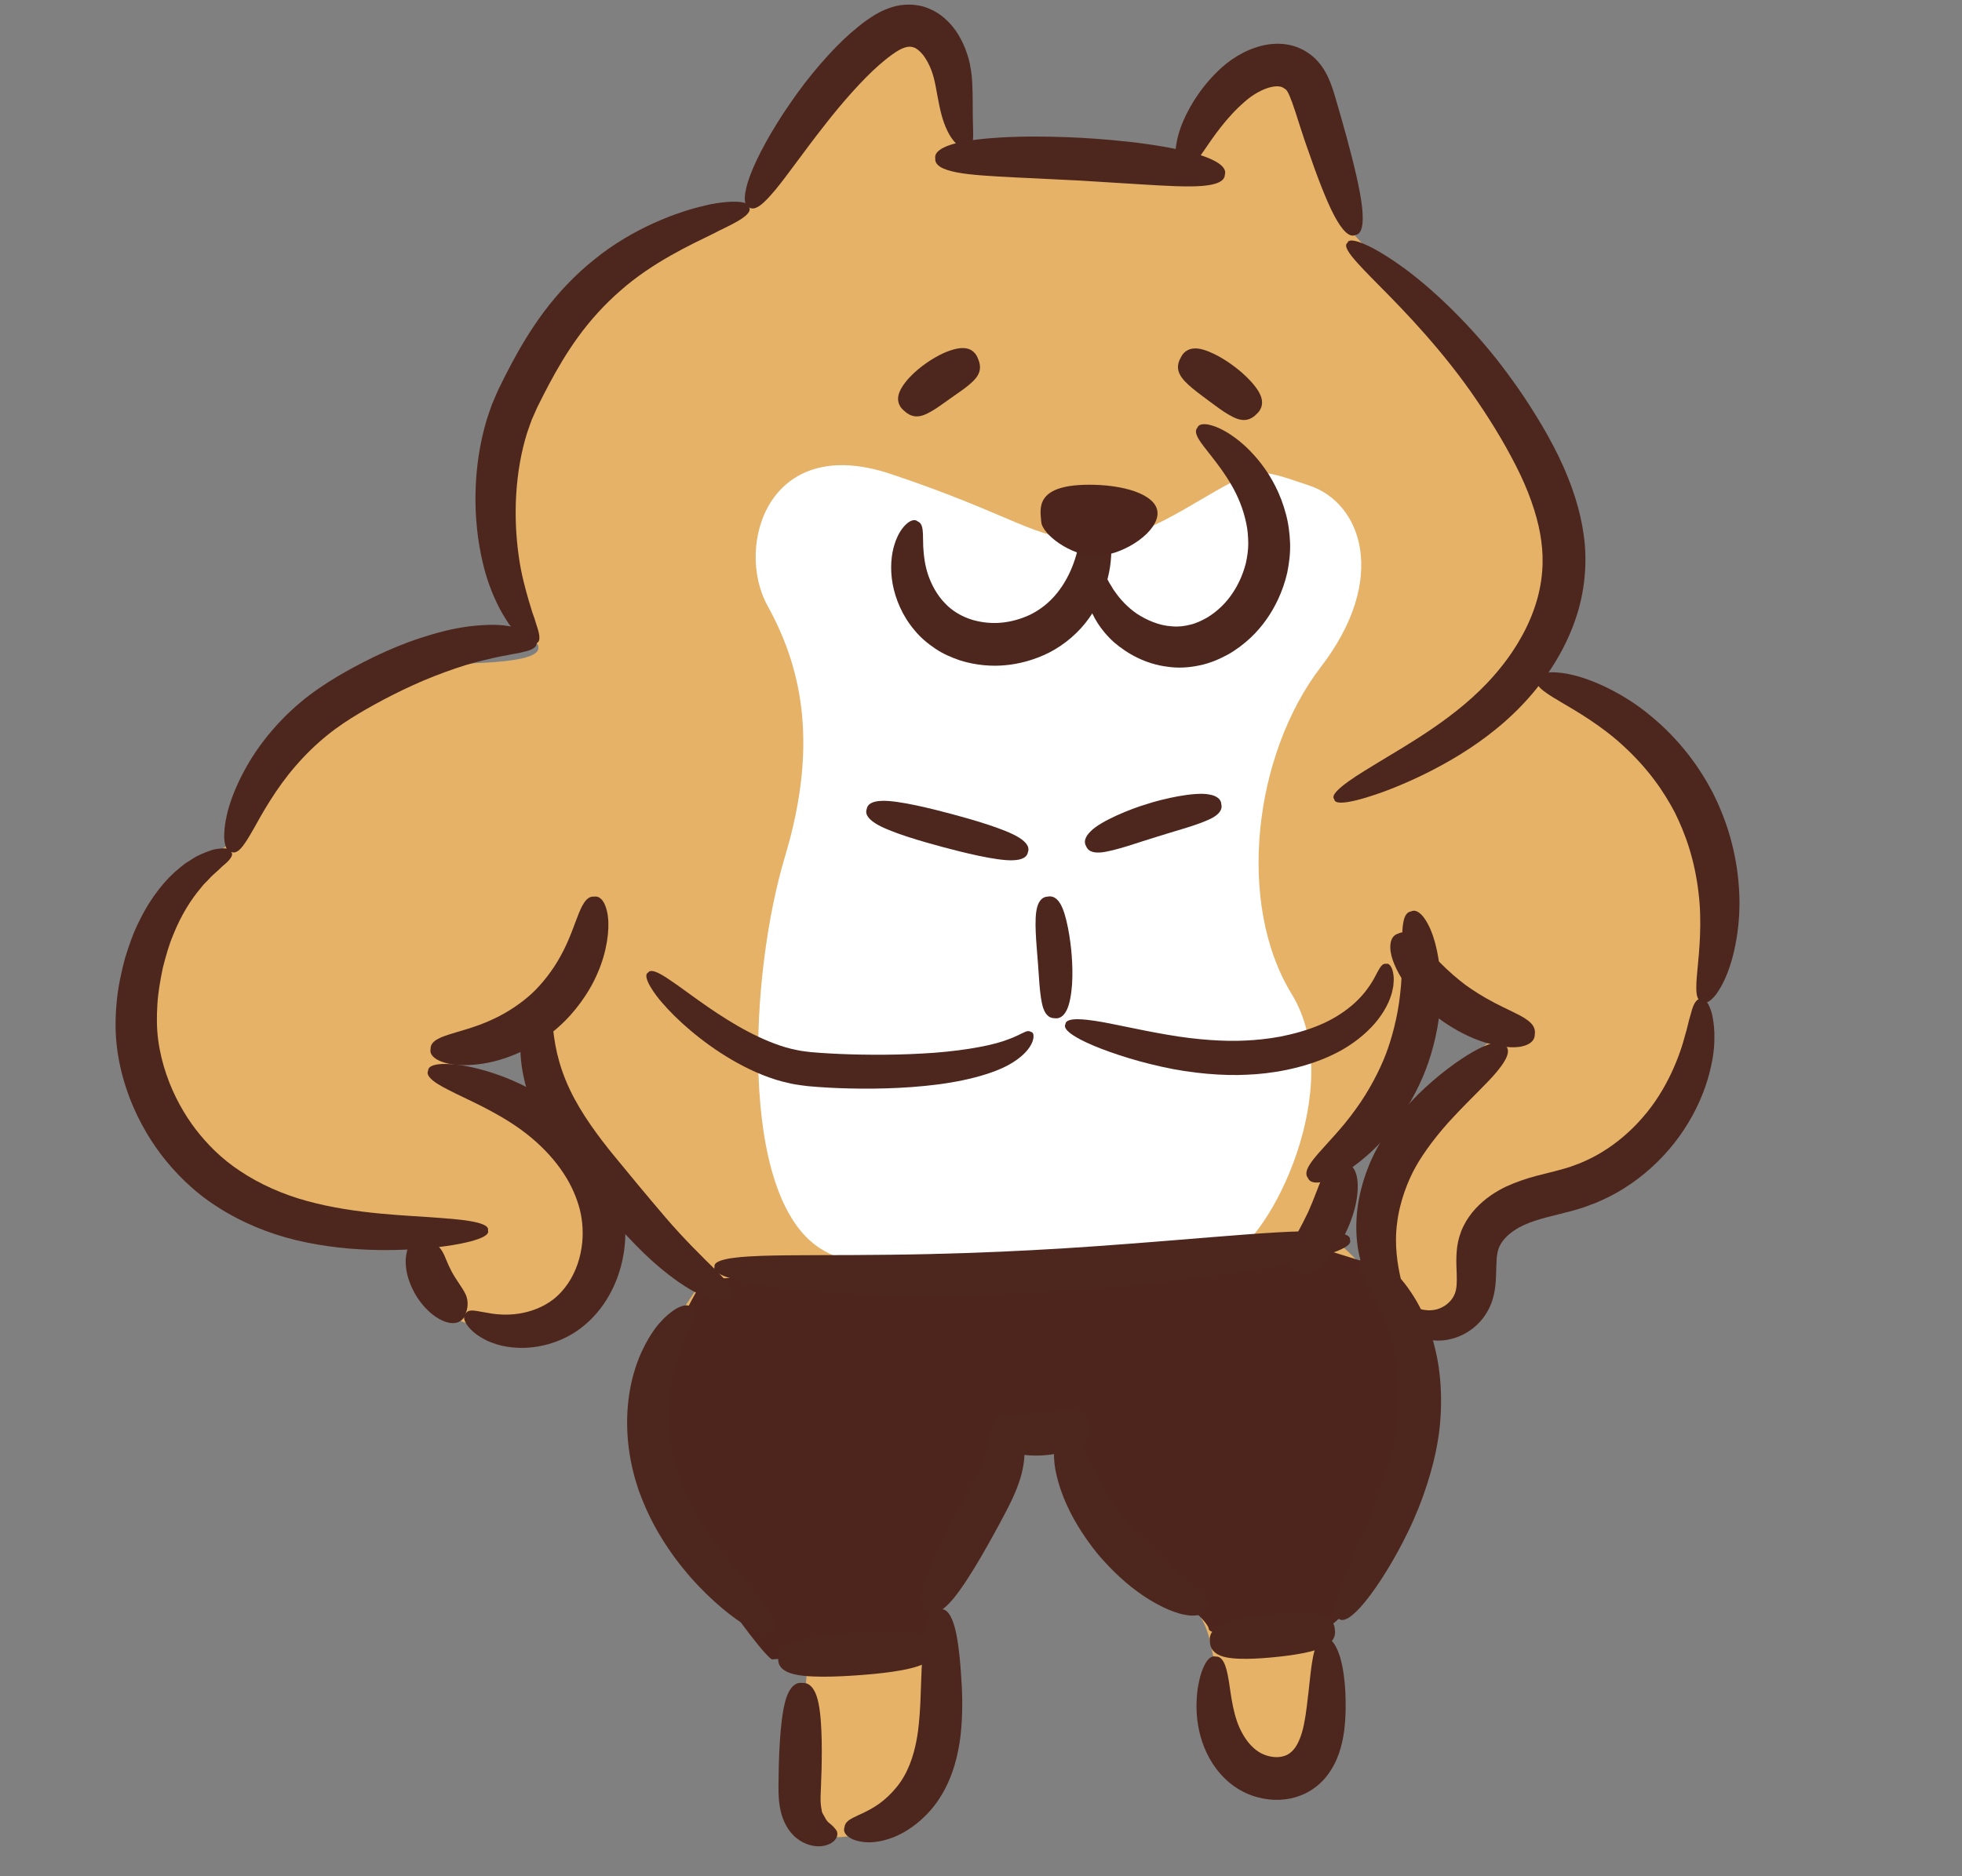
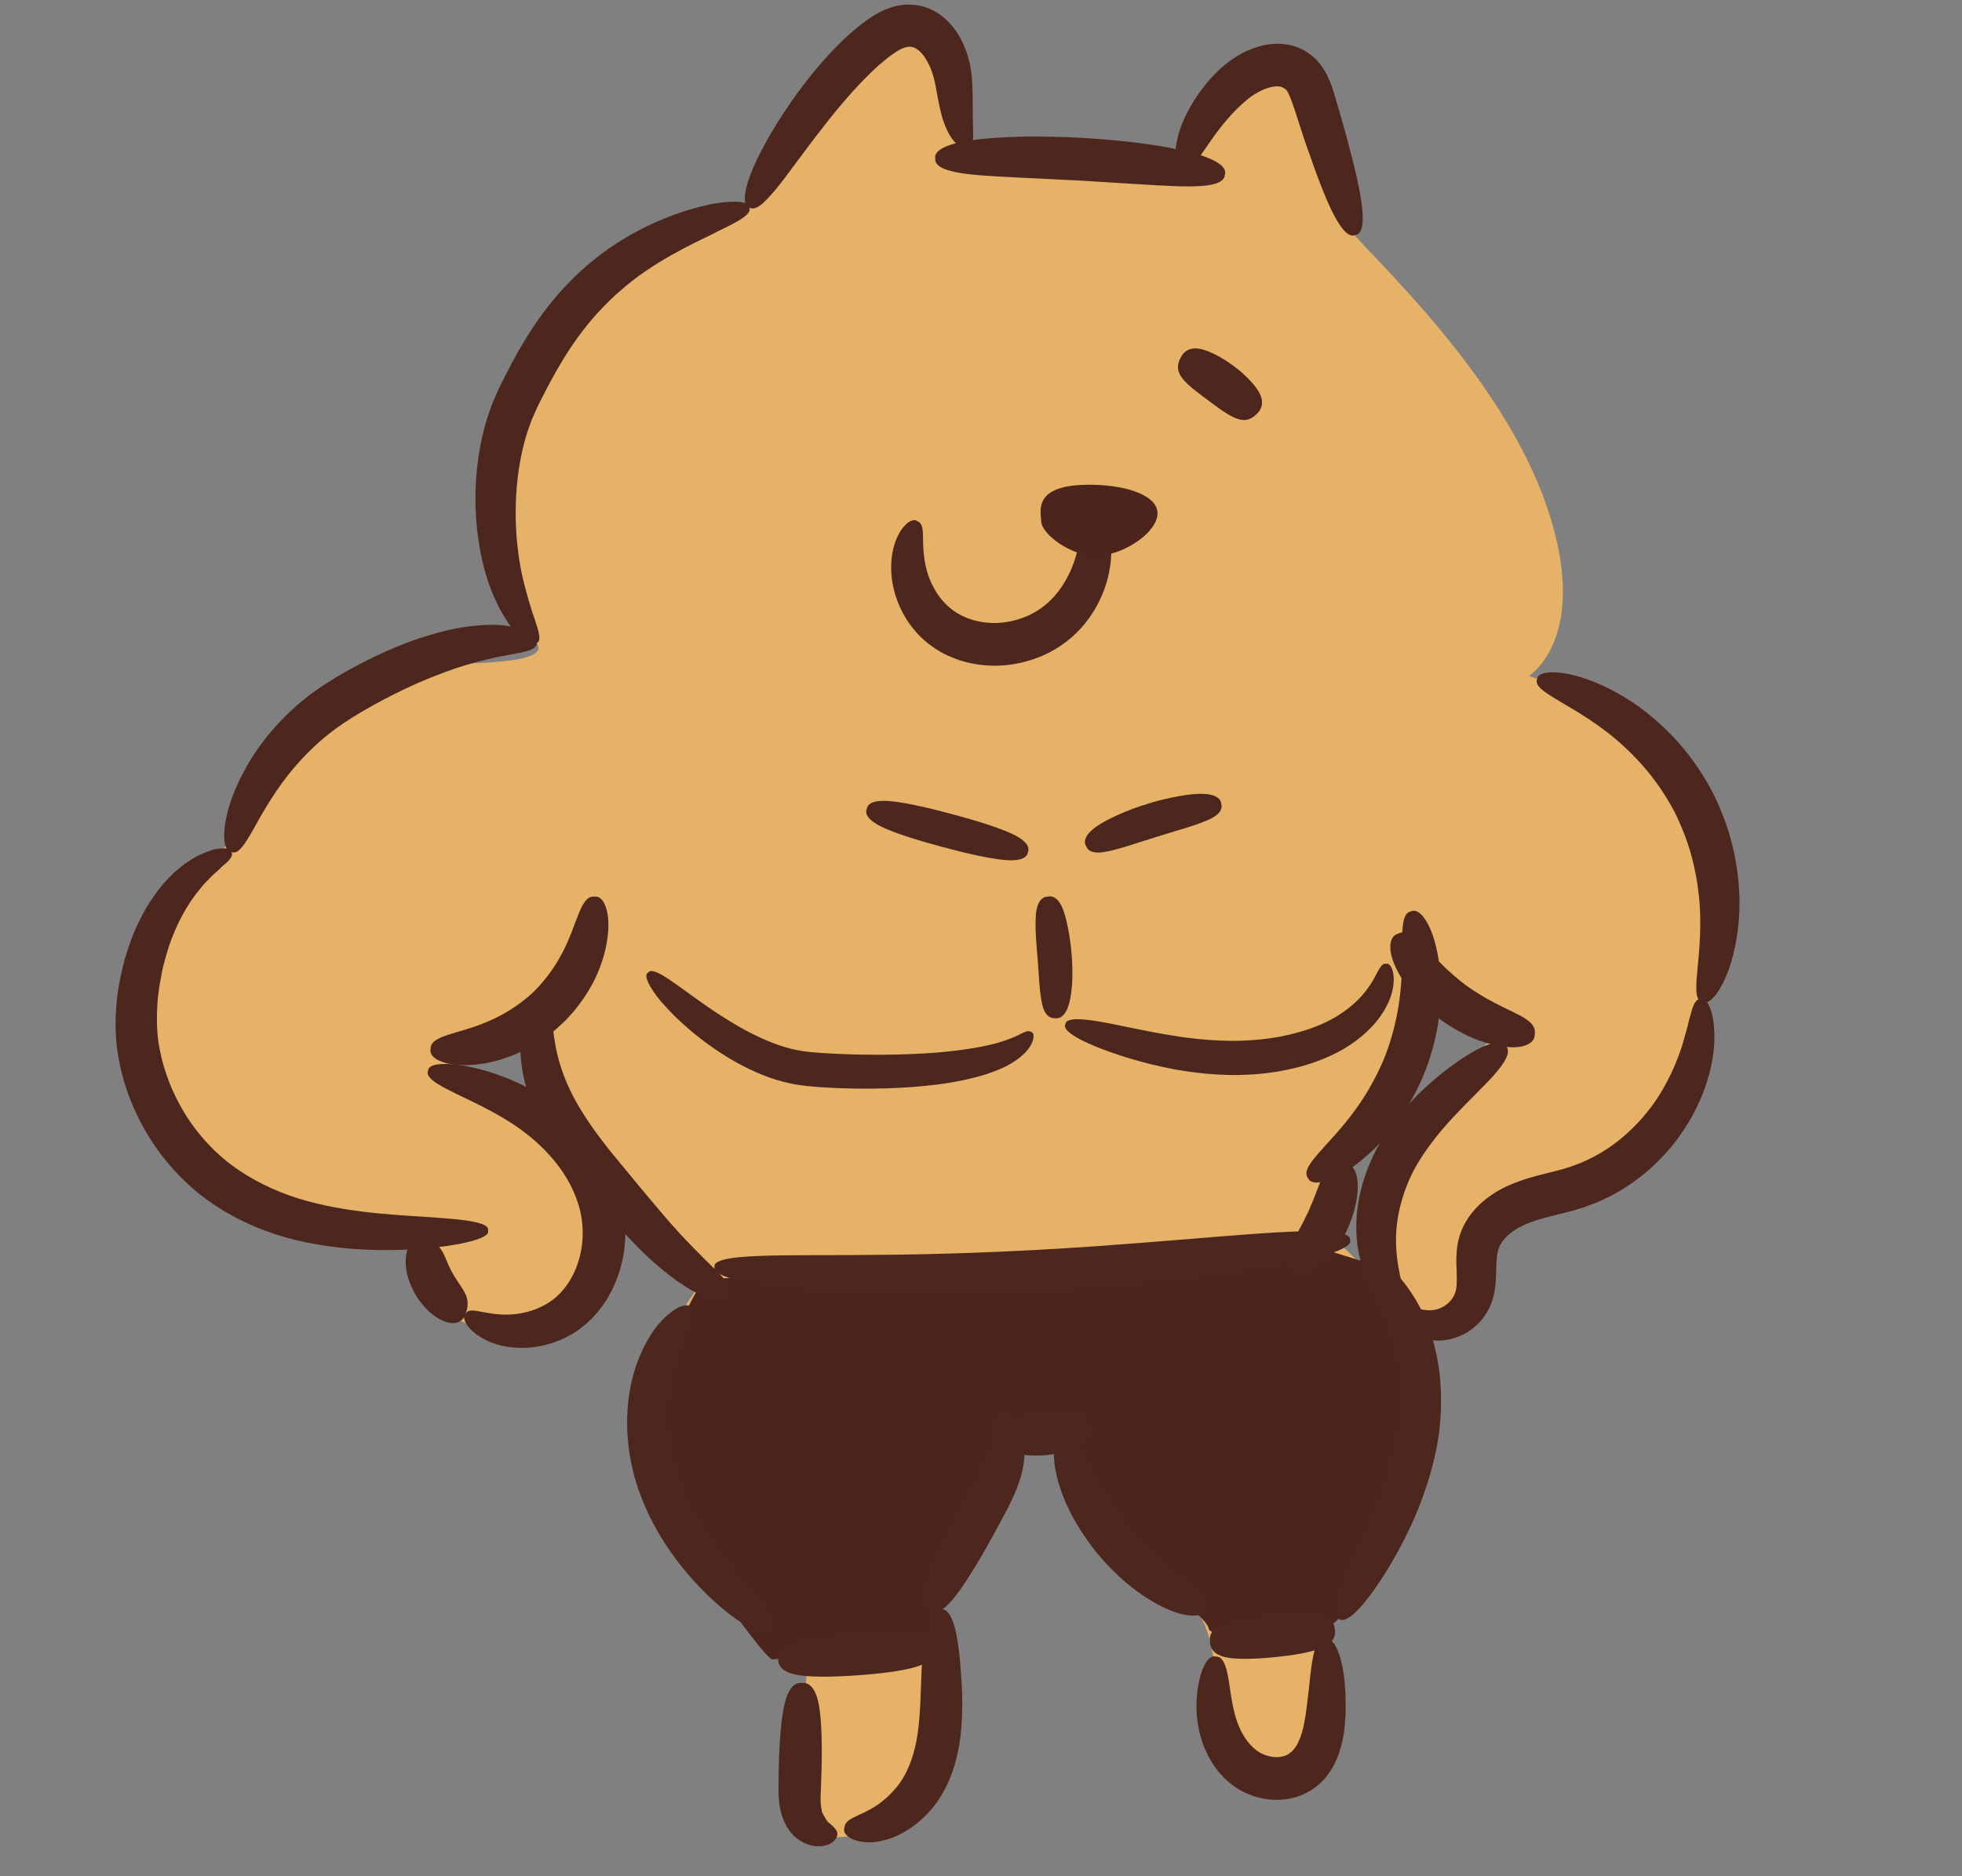
<svg xmlns="http://www.w3.org/2000/svg" width="115" height="110" xml:space="preserve" overflow="hidden">
  <rect width="100%" height="100%" fill="#808080" stroke="none" />
  <g transform="translate(-248 -217)">
    <path d="M27.742 63.33C31.751 65.247 35.062 70.127 35.062 73.613 35.062 77.099 29.485 78.319 27.916 77.796 26.348 77.273 25.128 76.75 24.954 76.053 24.779 75.356 24.431 72.393 24.431 72.393 24.431 72.393 19.028 74.659 12.056 68.21 5.085 61.761 8.745 52.35 13.799 49.213 13.45 44.681 20.596 38.93 24.779 38.93 28.962 38.93 32.099 38.756 31.402 37.71 30.705 36.664 25.825 30.564 30.356 22.547 34.888 14.53 44.299 12.09 44.299 12.09 44.299 12.09 48.831 2.504 52.316 1.633 55.801 0.761 56.15 8.953 56.673 9.127 57.196 9.302 69.745 9.824 69.745 9.824 69.745 9.824 71.313 3.201 75.67 3.899 77.587 5.293 77.587 11.742 78.982 13.484 80.376 15.227 87.87 22.024 90.484 29.693 93.099 37.361 89.439 39.627 89.439 39.627 89.439 39.627 98.502 42.59 99.722 48.864 100.942 55.139 99.373 58.45 99.373 59.147 99.373 59.844 96.933 67.513 94.319 68.384 91.705 69.256 86.65 71.347 86.302 73.09 85.953 74.833 85.953 77.447 83.165 77.099 80.376 76.75 79.679 73.264 81.073 69.953 82.467 66.641 85.953 61.761 87.173 61.064L83.339 57.404C83.339 57.404 83.339 60.541 81.248 64.201 79.156 67.861 77.762 68.733 77.762 68.733L77.239 72.044C77.239 72.044 81.77 75.007 82.467 79.887 83.165 84.767 80.376 91.216 78.982 93.307 77.587 95.398 77.587 96.096 77.587 96.096 77.587 96.096 78.459 103.416 75.496 104.113 72.534 104.81 71.313 98.71 70.79 96.27 70.268 93.83 68.525 93.307 68.525 93.307 68.525 93.307 63.296 87.904 62.425 85.813 61.554 83.721 61.554 83.721 61.554 83.721L58.765 84.593C58.765 84.593 55.628 90.693 54.931 92.61 54.233 94.527 54.931 96.27 54.931 96.27 54.931 96.27 54.756 104.461 52.665 106.204 50.573 107.947 47.087 108.644 46.913 105.681 46.739 102.718 47.262 97.315 47.262 97.315 47.262 97.315 43.079 95.573 40.465 90.344 37.85 85.116 37.676 81.804 38.547 79.538 39.419 77.273 41.162 75.007 41.162 75.007L34.364 67.861 31.228 60.367C31.228 60.367 28.788 61.413 26.871 61.587 24.954 61.761 27.742 63.33 27.742 63.33Z" fill="#E5B267" transform="matrix(1.002 0 0 1 248 217)" />
    <path d="M41.162 75.007C41.162 75.007 38.231 79.592 38.007 83.847 37.783 88.103 44.726 97.287 45.175 97.287 45.623 97.287 54.931 96.27 54.931 96.27 54.931 96.27 54.806 93.255 56.598 90.791 58.39 88.327 59.734 83.847 59.734 83.847 61.554 83.721 62.869 83.624 62.869 83.624 62.869 83.624 63.317 87.431 64.661 89.447 66.005 91.463 70.627 94.72 70.709 95.495 70.79 96.27 77.876 95.271 77.876 95.271 77.876 95.271 81.684 92.583 83.252 85.192 84.82 77.8 80.564 74.217 80.564 74.217L76.981 73.097 41.162 75.007Z" fill="#4D251D" transform="matrix(1.002 0 0 1 248 217)" />
-     <path d="M63.395 31.551C60.742 31.74 59.282 30.18 52.085 27.781 44.888 25.382 43.004 32.065 44.888 35.492 46.773 38.919 47.973 43.374 45.916 50.228 43.861 57.082 43.175 70.105 47.973 73.189 52.771 76.274 69.221 74.732 71.791 73.704 74.361 72.675 78.816 63.594 75.561 58.282 72.305 52.97 73.333 44.231 77.274 39.09 81.216 33.95 79.673 29.494 76.589 28.466 73.504 27.438 73.676 27.267 69.906 29.494 66.136 31.722 65.794 31.379 63.395 31.551Z" fill="#FFFFFF" transform="matrix(1.002 0 0 1 248 217)" />
    <path d="M41.22 12.058C39.654 12.409 37.036 13.366 34.782 15.199 33.654 16.098 32.637 17.18 31.827 18.27 31.012 19.36 30.392 20.44 29.919 21.324 29.683 21.77 29.436 22.253 29.177 22.787 29.049 23.08 28.909 23.383 28.783 23.697 28.675 24.015 28.553 24.338 28.453 24.672 28.055 26.008 27.844 27.471 27.816 28.905 27.787 30.339 27.945 31.745 28.236 32.97 28.515 34.199 28.969 35.235 29.384 35.964 29.475 36.115 29.611 36.341 29.771 36.584 29.953 36.818 30.159 37.069 30.362 37.284 30.809 37.694 31.234 37.94 31.396 37.702 31.656 37.594 31.553 37.124 31.381 36.637 31.311 36.379 31.22 36.113 31.131 35.879 31.061 35.632 30.993 35.416 30.947 35.272 30.748 34.576 30.482 33.654 30.339 32.563 30.186 31.478 30.12 30.243 30.196 28.996 30.269 27.751 30.484 26.496 30.828 25.396 30.915 25.122 31.018 24.862 31.107 24.604 31.216 24.357 31.322 24.117 31.424 23.885 31.67 23.385 31.914 22.911 32.131 22.5 32.572 21.675 33.129 20.703 33.825 19.744 34.52 18.784 35.365 17.844 36.303 17.031 38.168 15.378 40.428 14.334 41.781 13.672 42.33 13.36 44.105 12.665 43.823 12.165 43.86 11.6 41.877 11.869 41.22 12.058Z" fill="#4D261E" transform="matrix(1.002 0 0 1 248 217)" />
-     <path d="M81.317 46.271C82.287 45.893 83.562 45.326 84.953 44.511 86.337 43.699 87.846 42.619 89.144 41.22 90.441 39.836 91.522 38.154 92.132 36.385 92.76 34.623 92.849 32.789 92.644 31.386 92.463 29.97 91.945 28.338 91.17 26.748 90.782 25.954 90.343 25.159 89.864 24.39 89.392 23.614 88.881 22.849 88.342 22.115 86.21 19.152 83.609 16.75 81.89 15.547 81.535 15.29 80.811 14.799 80.147 14.468 79.482 14.136 78.889 13.957 78.82 14.241 78.576 14.405 78.938 14.897 79.417 15.429 79.897 15.963 80.492 16.546 80.782 16.849 82.191 18.269 84.49 20.658 86.397 23.489 87.357 24.89 88.251 26.401 88.929 27.82 89.604 29.242 90.018 30.603 90.16 31.718 90.318 32.832 90.259 34.176 89.782 35.581 89.317 36.983 88.455 38.401 87.38 39.62 86.314 40.844 85.029 41.863 83.805 42.703 82.582 43.541 81.426 44.209 80.563 44.736 79.85 45.182 77.635 46.448 78.052 46.856 78.084 47.443 80.503 46.595 81.317 46.271Z" fill="#4D261E" transform="matrix(1.002 0 0 1 248 217)" />
    <path d="M56.906 6.884C56.894 6.403 56.914 5.74 56.874 4.874 56.853 4.458 56.795 3.916 56.646 3.394 56.496 2.871 56.271 2.337 55.922 1.82 55.564 1.314 55.062 0.796 54.349 0.507 53.652 0.202 52.828 0.215 52.202 0.412 51.569 0.604 51.106 0.902 50.725 1.168 50.345 1.434 50.05 1.697 49.76 1.938 48.656 2.909 47.33 4.433 46.251 6.014 45.158 7.588 44.28 9.206 43.894 10.255 43.72 10.688 43.29 12.015 43.836 12.157 44.271 12.495 45.083 11.441 45.378 11.104 46.056 10.28 47.058 8.841 48.17 7.424 49.269 5.996 50.501 4.621 51.416 3.818 51.859 3.435 52.498 2.912 52.925 2.788 53.137 2.722 53.279 2.722 53.44 2.777 53.599 2.821 53.799 2.98 53.992 3.215 54.179 3.457 54.347 3.767 54.472 4.091 54.598 4.419 54.673 4.734 54.746 5.127 54.886 5.88 55.014 6.65 55.231 7.224 55.315 7.461 55.516 7.952 55.821 8.299 56.124 8.653 56.486 8.815 56.673 8.611 56.929 8.497 56.926 8.157 56.927 7.816 56.919 7.472 56.911 7.082 56.906 6.884Z" fill="#4D261E" transform="matrix(1.002 0 0 1 248 217)" />
    <path d="M70.548 9.21C69.78 8.913 68.466 8.64 67.089 8.446 65.713 8.25 64.277 8.139 63.274 8.082 62.271 8.028 60.831 7.979 59.442 8.022 58.053 8.062 56.716 8.189 55.92 8.399 55.586 8.484 54.6 8.761 54.711 9.302 54.657 9.852 55.647 10.04 55.977 10.107 56.768 10.263 58.072 10.336 59.419 10.403 60.767 10.469 62.162 10.537 63.135 10.584 64.108 10.645 65.501 10.731 66.848 10.815 68.196 10.898 69.499 10.969 70.303 10.902 70.638 10.871 71.642 10.794 71.65 10.242 71.82 9.717 70.87 9.332 70.548 9.21Z" fill="#4D261E" transform="matrix(1.002 0 0 1 248 217)" />
    <path d="M79.673 12.118C79.571 11.163 79.206 9.636 78.78 8.067 78.567 7.282 78.339 6.487 78.121 5.747 78.012 5.379 77.889 4.963 77.695 4.542 77.503 4.123 77.219 3.689 76.85 3.358 76.486 3.033 75.98 2.744 75.412 2.632 74.848 2.515 74.275 2.56 73.762 2.692 72.736 2.963 71.874 3.535 71.18 4.228 69.874 5.517 69.089 7.124 68.873 8.136 68.824 8.348 68.74 8.773 68.768 9.149 68.79 9.526 68.916 9.843 69.191 9.86 69.446 9.974 69.694 9.766 69.919 9.513 70.139 9.257 70.343 8.952 70.448 8.801 70.942 8.076 71.729 6.894 72.816 5.958 73.295 5.53 73.886 5.207 74.36 5.103 74.594 5.049 74.78 5.052 74.899 5.08 75.018 5.105 75.09 5.156 75.168 5.215 75.467 5.304 75.972 7.307 76.504 8.766 77.032 10.304 77.588 11.773 78.039 12.62 78.228 12.975 78.794 14.029 79.288 13.775 79.839 13.708 79.716 12.518 79.673 12.118Z" fill="#4D261E" transform="matrix(1.002 0 0 1 248 217)" />
    <path d="M63.222 31.38C63.14 31.821 63.025 32.395 62.807 33.003 62.592 33.609 62.261 34.247 61.82 34.786 61.38 35.335 60.839 35.752 60.262 36.038 59.678 36.315 59.081 36.46 58.589 36.505 58.097 36.556 57.491 36.517 56.889 36.344 56.287 36.158 55.717 35.841 55.275 35.364 54.817 34.897 54.493 34.287 54.295 33.715 54.103 33.138 54.039 32.596 54.015 32.181 54.009 32.093 53.997 31.96 54.001 31.813 53.992 31.661 53.996 31.494 53.99 31.329 53.975 31.003 53.948 30.672 53.686 30.573 53.484 30.387 53.152 30.548 52.871 30.876 52.584 31.197 52.397 31.672 52.327 31.913 52.14 32.488 52.053 33.312 52.213 34.219 52.379 35.119 52.783 36.108 53.487 36.937 53.826 37.358 54.258 37.727 54.713 38.029 55.165 38.338 55.661 38.546 56.144 38.713 57.119 39.022 58.066 39.075 58.821 38.999 59.577 38.93 60.486 38.709 61.381 38.255 62.273 37.797 63.132 37.068 63.723 36.217 64.329 35.37 64.705 34.419 64.877 33.557 65.05 32.691 65.034 31.915 64.931 31.352 64.895 31.116 64.787 30.649 64.587 30.291 64.39 29.93 64.122 29.691 63.875 29.812 63.596 29.832 63.479 30.149 63.396 30.485 63.316 30.823 63.262 31.194 63.222 31.38Z" fill="#4D261E" transform="matrix(1.002 0 0 1 248 217)" />
-     <path d="M70.896 26.788C71.221 27.206 71.643 27.754 72.024 28.416 72.409 29.074 72.734 29.856 72.898 30.664 72.989 31.067 73.014 31.481 73.019 31.878 73.018 32.267 72.958 32.653 72.878 33.02 72.694 33.755 72.37 34.398 72.039 34.866 71.714 35.341 71.219 35.844 70.605 36.213 70.294 36.387 69.962 36.549 69.604 36.629 69.256 36.717 68.912 36.757 68.542 36.719 67.807 36.679 67.076 36.356 66.503 35.981 65.933 35.587 65.528 35.124 65.262 34.748 65.208 34.669 65.114 34.552 65.039 34.408 64.995 34.337 64.948 34.262 64.9 34.186 64.862 34.107 64.819 34.027 64.772 33.948 64.593 33.639 64.421 33.32 64.14 33.359 64.004 33.321 63.888 33.381 63.79 33.518 63.698 33.653 63.596 33.867 63.576 34.106 63.56 34.227 63.549 34.355 63.544 34.484 63.546 34.611 63.562 34.735 63.575 34.857 63.595 35.102 63.663 35.308 63.703 35.449 63.899 36.12 64.38 36.95 65.164 37.653 65.951 38.336 67.025 38.929 68.271 39.085 68.882 39.182 69.55 39.146 70.16 39.011 70.77 38.89 71.334 38.644 71.843 38.366 72.854 37.787 73.6 37.012 74.086 36.311 74.579 35.613 75.049 34.674 75.299 33.577 75.411 33.027 75.484 32.444 75.466 31.845 75.441 31.259 75.371 30.673 75.215 30.115 74.922 28.997 74.396 27.994 73.802 27.221 73.211 26.442 72.57 25.875 72.046 25.523 71.831 25.371 71.379 25.097 70.95 24.962 70.52 24.823 70.129 24.818 70.041 25.082 69.85 25.287 70.023 25.617 70.25 25.945 70.479 26.272 70.764 26.61 70.896 26.788Z" fill="#4D261E" transform="matrix(1.002 0 0 1 248 217)" />
    <path d="M63.981 28.422C60.447 28.343 60.859 29.86 60.91 30.593 60.96 31.325 62.638 32.592 64.095 32.593 65.551 32.595 67.513 31.385 67.699 30.253 67.885 29.122 66.059 28.469 63.981 28.422Z" fill="#4D251D" transform="matrix(1.002 0 0 1 248 217)" />
-     <path d="M56.512 20.422C56.193 20.363 55.739 20.471 55.301 20.657 54.861 20.842 54.444 21.106 54.163 21.303 53.883 21.502 53.496 21.807 53.175 22.16 52.853 22.511 52.6 22.904 52.549 23.224 52.525 23.358 52.478 23.758 52.906 24.097 53.301 24.476 53.668 24.415 53.789 24.4 54.362 24.307 55.147 23.66 55.609 23.349 56.057 23.017 56.929 22.493 57.208 21.984 57.262 21.875 57.442 21.549 57.217 21.051 57.04 20.533 56.647 20.445 56.512 20.422Z" fill="#4D261E" transform="matrix(1.002 0 0 1 248 217)" />
    <path d="M73.804 23.397C73.684 22.745 72.72 21.858 72.157 21.455 71.609 21.03 70.484 20.36 69.825 20.432 69.687 20.443 69.281 20.493 69.058 20.993 68.787 21.467 68.954 21.816 69.006 21.932 69.269 22.48 70.184 23.096 70.66 23.463 71.148 23.814 72 24.515 72.6 24.611 72.726 24.627 73.108 24.687 73.486 24.292 73.9 23.935 73.833 23.532 73.804 23.397Z" fill="#4D261E" transform="matrix(1.002 0 0 1 248 217)" />
    <path d="M14.831 48.602C15.334 47.691 16.158 46.205 17.302 44.894 17.868 44.237 18.501 43.623 19.136 43.11 19.773 42.592 20.39 42.194 20.963 41.849 22.082 41.178 23.747 40.289 25.414 39.639 26.245 39.312 27.071 39.027 27.813 38.83 28.553 38.64 29.211 38.486 29.705 38.407 29.915 38.353 30.321 38.307 30.69 38.202 31.049 38.126 31.389 37.984 31.395 37.709 31.514 37.453 31.237 37.208 30.837 37.005 30.441 36.831 29.936 36.719 29.688 36.698 29.083 36.595 28.286 36.621 27.397 36.729 26.51 36.843 25.551 37.088 24.604 37.4 22.706 38.02 20.895 38.969 19.672 39.702 19.075 40.06 18.291 40.568 17.551 41.198 16.803 41.827 16.074 42.583 15.452 43.395 14.192 45.016 13.424 46.866 13.221 48.025 13.168 48.264 13.099 48.752 13.119 49.173 13.153 49.6 13.266 49.951 13.547 49.953 13.8 50.066 14.065 49.81 14.284 49.491 14.517 49.174 14.715 48.789 14.831 48.602Z" fill="#4D261E" transform="matrix(1.002 0 0 1 248 217)" />
    <path d="M26.294 62.37C27.053 62.53 28.371 62.46 29.641 62.002 30.921 61.569 32.101 60.756 32.817 60.079 33.543 59.411 34.436 58.291 34.958 57.045 35.503 55.81 35.665 54.5 35.559 53.731 35.544 53.571 35.484 53.249 35.36 52.987 35.226 52.722 35.033 52.524 34.76 52.566 34.487 52.538 34.291 52.732 34.153 52.951 34.007 53.171 33.917 53.422 33.859 53.547 33.615 54.144 33.315 55.111 32.81 56.017 32.323 56.932 31.644 57.751 31.109 58.247 30.577 58.745 29.712 59.366 28.766 59.787 27.827 60.228 26.841 60.46 26.229 60.662 26.1 60.711 25.844 60.782 25.614 60.913 25.386 61.035 25.178 61.218 25.188 61.492 25.126 61.761 25.311 61.968 25.565 62.119 25.818 62.262 26.134 62.344 26.294 62.37Z" fill="#4D261E" transform="matrix(1.002 0 0 1 248 217)" />
    <path d="M25.655 71.398C23.843 71.252 20.823 71.199 17.962 70.413 16.536 70.024 15.182 69.417 14.057 68.663 12.927 67.927 12.057 67.009 11.433 66.192 10.81 65.373 10.169 64.276 9.734 62.996 9.514 62.358 9.347 61.676 9.254 60.977 9.163 60.302 9.161 59.581 9.208 58.859 9.253 58.136 9.384 57.422 9.526 56.736 9.7 56.061 9.879 55.403 10.127 54.822 10.592 53.642 11.193 52.716 11.72 52.094 11.775 52.029 11.837 51.937 11.919 51.85 12.004 51.763 12.098 51.667 12.198 51.565 12.386 51.34 12.634 51.151 12.851 50.939 12.956 50.827 13.067 50.736 13.169 50.652 13.269 50.565 13.357 50.478 13.425 50.395 13.562 50.228 13.623 50.075 13.535 49.965 13.535 49.817 13.398 49.748 13.167 49.737 13.051 49.732 12.912 49.741 12.757 49.762 12.601 49.779 12.432 49.815 12.267 49.882 11.932 50.004 11.556 50.149 11.263 50.351 11.111 50.447 10.967 50.538 10.838 50.62 10.713 50.707 10.617 50.798 10.532 50.865 9.722 51.503 8.838 52.579 8.174 53.944 7.823 54.62 7.561 55.374 7.317 56.162 7.106 56.956 6.921 57.786 6.836 58.644 6.75 59.501 6.726 60.387 6.827 61.281 6.924 62.15 7.117 62.993 7.377 63.78 7.893 65.359 8.673 66.703 9.437 67.706 10.199 68.707 11.282 69.84 12.687 70.736 14.071 71.641 15.719 72.33 17.366 72.719 20.679 73.499 23.852 73.32 25.699 73.106 26.481 73.019 28.765 72.667 28.543 72.131 28.703 71.577 26.411 71.464 25.655 71.398Z" fill="#4D261E" transform="matrix(1.002 0 0 1 248 217)" />
    <path d="M28.772 78.716C29.471 78.993 30.5 79.139 31.628 78.912 32.191 78.8 32.777 78.598 33.34 78.283 33.908 77.968 34.435 77.525 34.866 77.03 35.746 76.027 36.268 74.761 36.469 73.565 36.68 72.364 36.575 71.222 36.351 70.319 36.129 69.43 35.705 68.39 35.042 67.426 34.388 66.456 33.522 65.559 32.564 64.84 30.635 63.384 28.473 62.713 27.191 62.491 26.646 62.381 25.04 62.207 25.043 62.777 24.797 63.272 26.222 63.88 26.67 64.119 27.764 64.658 29.602 65.455 31.088 66.708 31.832 67.329 32.492 68.059 32.975 68.802 33.465 69.543 33.761 70.296 33.921 70.925 34.072 71.538 34.151 72.332 34.018 73.163 33.894 73.991 33.563 74.841 33.041 75.499 32.777 75.834 32.489 76.112 32.16 76.329 31.831 76.55 31.469 76.716 31.111 76.834 30.391 77.072 29.696 77.099 29.186 77.058 28.968 77.05 28.548 76.982 28.158 76.907 27.963 76.87 27.772 76.838 27.616 76.832 27.457 76.832 27.321 76.873 27.256 76.995 27.139 77.076 27.117 77.209 27.171 77.38 27.221 77.557 27.356 77.755 27.54 77.944 27.905 78.325 28.476 78.614 28.772 78.716Z" fill="#4D261E" transform="matrix(1.002 0 0 1 248 217)" />
    <path d="M27.306 76.075C27.243 75.84 27.078 75.586 26.899 75.319 26.722 75.052 26.536 74.771 26.431 74.568 26.323 74.368 26.187 74.077 26.087 73.826 25.986 73.573 25.899 73.383 25.772 73.219 25.737 73.178 25.687 73.108 25.592 73 25.493 72.893 25.353 72.734 25.119 72.597 24.895 72.438 24.692 72.407 24.513 72.458 24.333 72.506 24.198 72.627 24.146 72.692 23.83 72.998 23.678 73.67 23.747 74.269 23.806 74.876 24.042 75.415 24.231 75.766 24.417 76.121 24.747 76.586 25.166 76.951 25.581 77.318 26.091 77.576 26.478 77.57 26.551 77.574 26.716 77.566 26.873 77.484 27.031 77.405 27.169 77.252 27.247 76.99 27.35 76.737 27.357 76.527 27.352 76.377 27.346 76.227 27.32 76.133 27.306 76.075Z" fill="#4D261E" transform="matrix(1.002 0 0 1 248 217)" />
    <path d="M100.945 57.292C101.437 56.192 101.875 54.179 101.724 52.076 101.659 51.027 101.469 49.966 101.189 49.004 100.911 48.041 100.545 47.18 100.203 46.494 99.848 45.814 99.367 45.012 98.75 44.222 98.136 43.43 97.389 42.653 96.578 41.985 94.965 40.627 93.078 39.8 91.899 39.551 91.656 39.488 91.156 39.408 90.725 39.415 90.287 39.436 89.926 39.54 89.92 39.821 89.801 40.071 90.06 40.344 90.383 40.572 90.704 40.816 91.096 41.022 91.284 41.147 92.204 41.688 93.716 42.557 95.017 43.783 95.671 44.386 96.277 45.06 96.778 45.731 97.281 46.402 97.676 47.07 97.971 47.632 98.253 48.201 98.561 48.913 98.809 49.714 99.059 50.514 99.248 51.4 99.352 52.284 99.58 54.057 99.395 55.791 99.294 56.853 99.283 57.079 99.22 57.517 99.229 57.92 99.224 58.316 99.293 58.685 99.565 58.736 99.796 58.896 100.092 58.665 100.367 58.323 100.625 57.978 100.854 57.526 100.945 57.292Z" fill="#4D261E" transform="matrix(1.002 0 0 1 248 217)" />
    <path d="M89.186 59.695C88.784 59.437 88.121 59.159 87.466 58.815 86.808 58.477 86.166 58.067 85.736 57.753 85.309 57.434 84.728 56.941 84.212 56.411 83.691 55.886 83.231 55.334 82.866 55.025 82.711 54.905 82.272 54.488 81.782 54.738 81.256 54.893 81.309 55.585 81.353 55.82 81.433 56.376 81.828 57.207 82.4 57.956 82.965 58.711 83.702 59.363 84.247 59.768 84.795 60.17 85.635 60.683 86.522 61.002 87.406 61.328 88.316 61.461 88.872 61.375 89.109 61.348 89.786 61.195 89.779 60.646 89.874 60.105 89.347 59.808 89.186 59.695Z" fill="#4D261E" transform="matrix(1.002 0 0 1 248 217)" />
    <path d="M83.457 78.509C84.374 78.774 85.867 78.468 86.781 77.239 87.007 76.941 87.201 76.562 87.312 76.186 87.427 75.81 87.474 75.441 87.498 75.104 87.54 74.431 87.515 73.862 87.593 73.466 87.631 73.27 87.682 73.131 87.766 72.976 87.848 72.825 87.96 72.676 88.098 72.534 88.374 72.249 88.756 71.999 89.16 71.814 89.978 71.442 90.995 71.252 91.88 71.011 92.102 70.951 92.341 70.884 92.595 70.802 92.849 70.707 93.112 70.609 93.385 70.506 93.919 70.278 94.476 70.005 95.014 69.66 96.096 68.982 97.121 68.062 97.939 67.017 98.761 65.974 99.375 64.812 99.751 63.72 100.128 62.627 100.295 61.614 100.284 60.852 100.304 60.536 100.257 59.899 100.129 59.382 99.969 58.862 99.754 58.474 99.486 58.575 99.212 58.532 99.035 58.938 98.922 59.393 98.777 59.852 98.678 60.373 98.589 60.632 98.278 61.868 97.525 63.88 96.097 65.507 95.397 66.322 94.561 67.031 93.706 67.548 93.281 67.813 92.847 68.017 92.436 68.192 92.226 68.27 92.023 68.345 91.83 68.417 91.629 68.481 91.428 68.538 91.231 68.591 90.449 68.817 89.362 68.987 88.101 69.567 87.479 69.867 86.854 70.274 86.311 70.863 86.042 71.157 85.797 71.5 85.608 71.886 85.417 72.268 85.29 72.712 85.239 73.109 85.142 73.904 85.225 74.531 85.218 75.008 85.218 75.247 85.205 75.446 85.172 75.605 85.14 75.766 85.096 75.881 85.022 76.016 84.879 76.275 84.642 76.488 84.406 76.618 84.167 76.752 83.937 76.806 83.706 76.818 83.518 76.836 83.109 76.792 82.739 76.652 82.368 76.533 82.033 76.314 81.827 76.506 81.553 76.562 81.577 77.082 81.972 77.584 82.345 78.096 83.068 78.432 83.457 78.509Z" fill="#4D261E" transform="matrix(1.002 0 0 1 248 217)" />
    <path d="M81.929 74.917C81.762 74.19 81.555 73.006 81.722 71.737 81.865 70.469 82.362 69.206 82.813 68.407 83.274 67.578 84.097 66.461 85.055 65.451 85.999 64.433 87.023 63.49 87.57 62.821 87.796 62.541 88.491 61.707 88.087 61.33 87.822 60.844 86.838 61.315 86.507 61.481 85.721 61.877 84.518 62.702 83.375 63.762 82.224 64.809 81.201 66.145 80.63 67.178 80.036 68.225 79.415 69.864 79.348 71.548 79.308 72.385 79.397 73.221 79.597 73.942 79.8 74.661 80.081 75.267 80.391 75.661 80.501 75.833 80.781 76.148 81.071 76.349 81.381 76.543 81.683 76.624 81.866 76.413 82.102 76.274 82.116 75.962 82.071 75.674 82.041 75.371 81.951 75.077 81.929 74.917Z" fill="#4D261E" transform="matrix(1.002 0 0 1 248 217)" />
    <path d="M41.866 74.461C41.169 73.773 40.024 72.661 38.911 71.353 37.805 70.061 36.622 68.616 35.839 67.66 35.057 66.693 34.003 65.307 33.33 63.872 32.99 63.16 32.745 62.425 32.588 61.76 32.436 61.094 32.366 60.498 32.324 60.041 32.309 59.851 32.281 59.469 32.239 59.122 32.187 58.774 32.111 58.445 31.834 58.395 31.602 58.247 31.303 58.463 31.072 58.814 30.832 59.16 30.689 59.627 30.624 59.863 30.47 60.427 30.396 61.209 30.47 62.081 30.548 62.951 30.776 63.904 31.143 64.816 31.876 66.647 33.067 68.212 33.887 69.231 34.301 69.746 34.809 70.347 35.359 70.984 35.911 71.623 36.519 72.312 37.16 72.967 38.425 74.287 39.885 75.412 40.896 75.868 41.104 75.967 41.528 76.151 41.922 76.224 42.322 76.292 42.675 76.261 42.752 75.993 42.922 75.774 42.759 75.465 42.53 75.181 42.303 74.89 42.01 74.608 41.866 74.461Z" fill="#4D261E" transform="matrix(1.002 0 0 1 248 217)" />
    <path d="M78.112 69.022C78.942 68.641 80.174 67.717 81.182 66.496 82.21 65.29 82.981 63.815 83.39 62.74 83.808 61.67 84.228 60.059 84.276 58.475 84.35 56.894 84.058 55.381 83.699 54.541 83.63 54.364 83.466 54.018 83.26 53.753 83.045 53.489 82.792 53.31 82.543 53.433 82.27 53.472 82.148 53.756 82.093 54.061 82.03 54.37 82.033 54.705 82.023 54.876 82.002 55.684 82.063 56.98 81.901 58.303 81.761 59.627 81.397 60.953 81.053 61.839 80.713 62.726 80.092 63.953 79.307 65.028 78.537 66.117 77.622 67.035 77.095 67.648 76.988 67.782 76.76 68.028 76.6 68.299 76.435 68.562 76.335 68.855 76.511 69.067 76.613 69.325 76.92 69.362 77.257 69.311 77.588 69.254 77.942 69.108 78.112 69.022Z" fill="#4D261E" transform="matrix(1.002 0 0 1 248 217)" />
    <path d="M76.606 74.635C76.989 74.502 77.474 74.096 77.881 73.594 78.293 73.095 78.617 72.503 78.812 72.079 79.005 71.654 79.239 71.022 79.348 70.384 79.46 69.747 79.449 69.115 79.299 68.738 79.24 68.577 79.027 68.122 78.481 68.147 77.935 68.103 77.686 68.469 77.597 68.582 77.388 68.862 77.221 69.319 77.044 69.781 76.869 70.245 76.679 70.715 76.533 71.038 76.384 71.361 76.154 71.812 75.917 72.248 75.684 72.685 75.448 73.111 75.372 73.451 75.346 73.592 75.233 74.02 75.623 74.404 75.962 74.834 76.445 74.696 76.606 74.635Z" fill="#4D261E" transform="matrix(1.002 0 0 1 248 217)" />
    <path d="M44.571 93.903C43.95 93.093 42.824 91.877 41.858 90.514 40.871 89.163 40.106 87.651 39.727 86.552 39.348 85.481 39.025 83.836 39.139 82.253 39.223 80.663 39.751 79.237 40.126 78.386 40.191 78.198 40.37 77.858 40.481 77.512 40.608 77.183 40.669 76.835 40.445 76.675 40.295 76.438 39.95 76.516 39.578 76.712 39.225 76.919 38.862 77.246 38.71 77.43 38.3 77.845 37.878 78.498 37.515 79.294 37.155 80.091 36.889 81.041 36.769 82.022 36.646 83.004 36.663 84.013 36.786 84.938 36.907 85.865 37.133 86.706 37.363 87.382 37.6 88.044 37.937 88.831 38.381 89.627 38.824 90.424 39.371 91.229 39.966 91.961 41.154 93.433 42.519 94.595 43.423 95.169 43.799 95.419 44.947 96.084 45.211 95.589 45.636 95.236 44.822 94.245 44.571 93.903Z" fill="#4D261E" transform="matrix(1.002 0 0 1 248 217)" />
    <path d="M63.059 82.746C62.508 82.578 61.532 82.777 60.984 82.815 60.438 82.884 59.444 82.877 58.935 83.148 58.832 83.21 58.503 83.382 58.412 83.922 58.271 84.45 58.56 84.743 58.666 84.836 58.91 85.061 59.371 85.218 59.863 85.288 60.355 85.361 60.871 85.343 61.227 85.308 61.583 85.273 62.093 85.191 62.562 85.025 63.031 84.861 63.453 84.619 63.649 84.351 63.735 84.239 63.962 83.895 63.721 83.405 63.528 82.892 63.172 82.787 63.059 82.746Z" fill="#4D261E" transform="matrix(1.002 0 0 1 248 217)" />
    <path d="M55.463 94.062C56.346 93.195 57.68 90.794 58.38 89.498 58.557 89.171 58.764 88.787 58.992 88.338 59.219 87.888 59.462 87.369 59.644 86.804 59.827 86.246 59.94 85.627 59.93 85.067 59.926 84.509 59.804 84.01 59.635 83.666 59.567 83.522 59.409 83.239 59.183 83.061 58.956 82.88 58.689 82.821 58.473 82.989 58.223 83.104 58.134 83.334 58.072 83.533 58.012 83.736 57.983 83.929 57.964 84.027 57.886 84.496 57.776 85.192 57.413 85.973 57.069 86.742 56.521 87.65 56.176 88.308 55.476 89.603 54.2 92.036 53.959 93.25 53.909 93.504 53.764 94.261 54.273 94.467 54.724 94.78 55.279 94.243 55.463 94.062Z" fill="#4D261E" transform="matrix(1.002 0 0 1 248 217)" />
    <path d="M50.683 108.007C51.155 108.037 51.788 107.928 52.43 107.645 53.07 107.361 53.706 106.905 54.244 106.339 54.785 105.784 55.222 105.072 55.506 104.405 55.793 103.743 55.955 103.108 56.057 102.593 56.273 101.557 56.332 100.103 56.258 98.79 56.187 97.483 56.065 96.25 55.872 95.499 55.791 95.187 55.544 94.257 54.999 94.344 54.452 94.275 54.234 95.212 54.163 95.526 53.991 96.275 53.913 97.534 53.876 98.811 53.843 100.082 53.766 101.313 53.598 102.111 53.519 102.512 53.4 102.984 53.212 103.454 53.027 103.917 52.789 104.357 52.461 104.761 52.14 105.16 51.77 105.505 51.412 105.761 51.053 106.013 50.713 106.187 50.442 106.314 50.329 106.368 50.1 106.464 49.875 106.585 49.655 106.701 49.42 106.856 49.399 107.131 49.301 107.388 49.488 107.625 49.791 107.789 50.091 107.948 50.486 107.997 50.683 108.007Z" fill="#4D261E" transform="matrix(1.002 0 0 1 248 217)" />
    <path d="M48.248 106.54C48.199 106.442 48.118 106.335 48.08 106.221 48.059 106.158 48.081 106.154 48.052 106.055 48.035 105.973 48.02 105.876 48.011 105.751 47.99 105.506 48.003 105.167 48.022 104.793 48.035 104.407 48.047 104.049 48.058 103.755 48.086 102.577 48.107 100.378 47.764 99.424 47.693 99.225 47.475 98.63 46.928 98.666 46.383 98.604 46.137 99.187 46.055 99.383 45.667 100.32 45.581 102.516 45.553 103.695 45.549 103.99 45.544 104.349 45.538 104.736 45.54 105.134 45.541 105.631 45.67 106.189 45.734 106.465 45.838 106.757 45.988 107.029 46.124 107.285 46.367 107.597 46.608 107.777 47.092 108.159 47.631 108.278 48.049 108.238 48.22 108.224 48.589 108.141 48.809 107.907 49.036 107.674 49.039 107.393 48.843 107.207 48.683 106.986 48.482 106.891 48.396 106.773 48.304 106.662 48.272 106.578 48.248 106.54Z" fill="#4D261E" transform="matrix(1.002 0 0 1 248 217)" />
    <path d="M70.033 93.119C69.57 92.719 68.787 92.137 68.03 91.458 67.269 90.784 66.552 90.005 66.084 89.435 65.623 88.86 65.008 88 64.512 87.119 64.011 86.24 63.617 85.356 63.335 84.818 63.194 84.603 62.889 83.899 62.343 83.997 61.796 83.96 61.655 84.859 61.661 85.165 61.609 85.899 61.883 87.074 62.382 88.184 62.875 89.301 63.594 90.335 64.139 91.015 64.691 91.688 65.556 92.601 66.539 93.314 67.515 94.034 68.592 94.553 69.313 94.669 69.609 94.743 70.51 94.816 70.605 94.275 70.83 93.769 70.213 93.305 70.033 93.119Z" fill="#4D261E" transform="matrix(1.002 0 0 1 248 217)" />
    <path d="M79.889 93.864C80.581 93.009 81.57 91.473 82.403 89.725 83.249 87.987 83.852 86.01 84.09 84.583 84.344 83.144 84.438 81.015 83.938 79.024 83.699 78.031 83.323 77.083 82.872 76.298 82.416 75.515 81.919 74.881 81.46 74.489 81.285 74.312 80.883 74.006 80.503 73.819 80.104 73.646 79.743 73.588 79.616 73.839 79.404 74.016 79.505 74.366 79.671 74.694 79.825 75.041 80.048 75.379 80.136 75.57 80.621 76.422 81.325 77.864 81.61 79.526 81.925 81.177 81.832 82.955 81.622 84.154 81.416 85.378 80.912 87.111 80.225 88.761 79.554 90.413 78.77 91.998 78.403 93.019 78.251 93.445 77.78 94.721 78.308 94.898 78.724 95.27 79.599 94.224 79.889 93.864Z" fill="#4D261E" transform="matrix(1.002 0 0 1 248 217)" />
    <path d="M76.748 97.484C76.679 97.91 76.624 98.469 76.555 99.099 76.482 99.718 76.407 100.458 76.28 101.085 76.154 101.722 75.935 102.272 75.678 102.566 75.422 102.868 75.165 102.965 74.861 103.006 74.572 103.043 74.139 102.989 73.754 102.78 73.384 102.586 72.989 102.189 72.712 101.692 72.122 100.695 72.018 99.367 71.877 98.525 71.81 98.182 71.676 97.084 71.125 97.121 70.589 96.976 70.258 98.055 70.17 98.446 70.059 98.901 69.97 99.531 69.996 100.286 70.023 101.037 70.186 101.932 70.592 102.778 70.993 103.629 71.653 104.438 72.54 104.947 73.41 105.445 74.356 105.587 75.148 105.495 75.543 105.45 75.991 105.336 76.436 105.105 76.885 104.872 77.296 104.533 77.616 104.12 78.266 103.286 78.516 102.317 78.63 101.47 78.737 100.603 78.727 99.855 78.696 99.149 78.658 98.453 78.569 97.844 78.455 97.394 78.367 97.013 78.024 95.914 77.487 96.076 76.941 96.056 76.814 97.131 76.748 97.484Z" fill="#4D261E" transform="matrix(1.002 0 0 1 248 217)" />
    <path d="M77.466 94.748C76.748 94.452 75.157 94.577 74.306 94.662 73.456 94.746 71.873 94.936 71.226 95.368 71.091 95.458 70.689 95.731 70.779 96.271 70.797 96.818 71.245 97.007 71.395 97.069 72.114 97.364 73.704 97.239 74.555 97.155 75.405 97.07 76.989 96.88 77.635 96.448 77.77 96.358 78.172 96.085 78.083 95.545 78.064 94.998 77.616 94.809 77.466 94.748Z" fill="#4D261E" transform="matrix(1.002 0 0 1 248 217)" />
    <path d="M53.92 95.839C53.041 95.535 51.058 95.643 49.995 95.719 48.933 95.795 46.954 95.968 46.127 96.393 45.955 96.482 45.44 96.751 45.523 97.293 45.518 97.841 46.065 98.035 46.249 98.098 47.127 98.402 49.111 98.294 50.173 98.218 51.235 98.142 53.215 97.969 54.041 97.544 54.214 97.455 54.728 97.186 54.645 96.644 54.651 96.096 54.103 95.902 53.92 95.839Z" fill="#4D261E" transform="matrix(1.002 0 0 1 248 217)" />
    <path d="M76.164 72.191C74.416 72.226 71.54 72.48 68.563 72.721 65.586 72.966 62.506 73.188 60.355 73.295 58.204 73.413 55.124 73.53 52.149 73.562 49.174 73.602 46.303 73.566 44.565 73.627 43.839 73.662 41.67 73.711 41.799 74.273 41.568 74.799 43.722 75.215 44.451 75.333 46.188 75.638 49.105 75.875 52.136 75.944 55.167 76.019 58.305 75.916 60.49 75.797 62.676 75.688 65.8 75.447 68.798 75.091 71.797 74.74 74.67 74.285 76.38 73.886 77.095 73.717 79.219 73.203 78.966 72.686 79.071 72.121 76.894 72.174 76.164 72.191Z" fill="#4D261E" transform="matrix(1.002 0 0 1 248 217)" />
    <path d="M58.666 61.047C57.7 61.37 55.882 61.669 53.946 61.767 52.011 61.878 49.976 61.843 48.573 61.764 48.222 61.746 47.833 61.719 47.425 61.683 47.219 61.665 47.047 61.632 46.849 61.608 46.655 61.578 46.455 61.523 46.251 61.482 45.435 61.278 44.566 60.907 43.737 60.47 42.072 59.592 40.586 58.442 39.663 57.785 39.264 57.526 38.151 56.64 37.914 57.019 37.505 57.229 38.396 58.42 38.736 58.79 39.508 59.702 40.98 61.063 42.809 62.134 43.722 62.667 44.723 63.13 45.743 63.403 46.001 63.462 46.251 63.531 46.504 63.574 46.755 63.61 47.018 63.655 47.24 63.676 47.683 63.718 48.093 63.746 48.462 63.766 49.94 63.848 52.048 63.872 54.096 63.666 56.136 63.472 58.14 62.997 59.261 62.279 59.491 62.133 59.959 61.809 60.234 61.382 60.522 60.953 60.524 60.513 60.297 60.496 60.115 60.362 59.865 60.556 59.56 60.691 59.257 60.84 58.869 60.981 58.666 61.047Z" fill="#4D261E" transform="matrix(1.002 0 0 1 248 217)" />
    <path d="M80.136 57.763C79.9 58.115 79.548 58.559 79.038 58.981 78.533 59.404 77.883 59.81 77.173 60.102 76.452 60.406 75.655 60.623 74.909 60.771 74.158 60.912 73.446 60.979 72.856 61.005 71.675 61.072 69.967 60.961 68.306 60.667 66.646 60.389 65.033 59.993 64.028 59.847 63.609 59.787 62.353 59.595 62.325 60.043 62.096 60.43 63.245 60.977 63.636 61.157 64.568 61.586 66.181 62.15 67.942 62.537 69.697 62.939 71.61 63.083 72.946 63.008 74.278 62.959 76.224 62.67 77.955 61.839 78.837 61.422 79.622 60.852 80.222 60.221 80.825 59.593 81.218 58.886 81.388 58.315 81.429 58.199 81.464 58.011 81.504 57.81 81.522 57.601 81.547 57.376 81.513 57.166 81.469 56.747 81.284 56.444 81.076 56.508 80.849 56.465 80.715 56.745 80.558 57.026 80.491 57.17 80.396 57.315 80.333 57.447 80.247 57.575 80.192 57.691 80.136 57.763Z" fill="#4D261E" transform="matrix(1.002 0 0 1 248 217)" />
    <path d="M62.404 59.212C62.566 58.878 62.672 58.307 62.712 57.704 62.753 57.102 62.726 56.475 62.693 56.044 62.632 55.171 62.403 53.622 62.033 53 61.956 52.869 61.721 52.48 61.291 52.566 60.854 52.583 60.72 53.02 60.676 53.167 60.468 53.873 60.64 55.407 60.694 56.198 60.773 56.995 60.795 58.464 61.038 59.137 61.091 59.276 61.25 59.697 61.688 59.695 62.121 59.763 62.334 59.352 62.404 59.212Z" fill="#4D261E" transform="matrix(1.002 0 0 1 248 217)" />
    <path d="M59.621 49.114C58.815 48.596 56.774 48.021 55.676 47.726 54.578 47.432 52.523 46.907 51.566 46.953 51.366 46.963 50.769 46.995 50.701 47.429 50.543 47.839 51.043 48.166 51.211 48.274 52.017 48.793 54.058 49.368 55.156 49.662 56.254 49.957 58.309 50.481 59.266 50.435 59.466 50.426 60.063 50.394 60.13 49.959 60.29 49.549 59.789 49.223 59.621 49.114Z" fill="#4D261E" transform="matrix(1.002 0 0 1 248 217)" />
    <path d="M70.724 46.577C69.886 46.414 68.053 46.823 67.102 47.136 66.141 47.419 64.399 48.124 63.803 48.734 63.675 48.858 63.309 49.237 63.536 49.612 63.691 50.023 64.199 49.987 64.368 49.979 65.174 49.918 66.8 49.315 67.698 49.05 68.588 48.758 70.269 48.33 70.966 47.922 71.11 47.833 71.548 47.574 71.442 47.148 71.416 46.71 70.899 46.606 70.724 46.577Z" fill="#4D261E" transform="matrix(1.002 0 0 1 248 217)" />
  </g>
</svg>